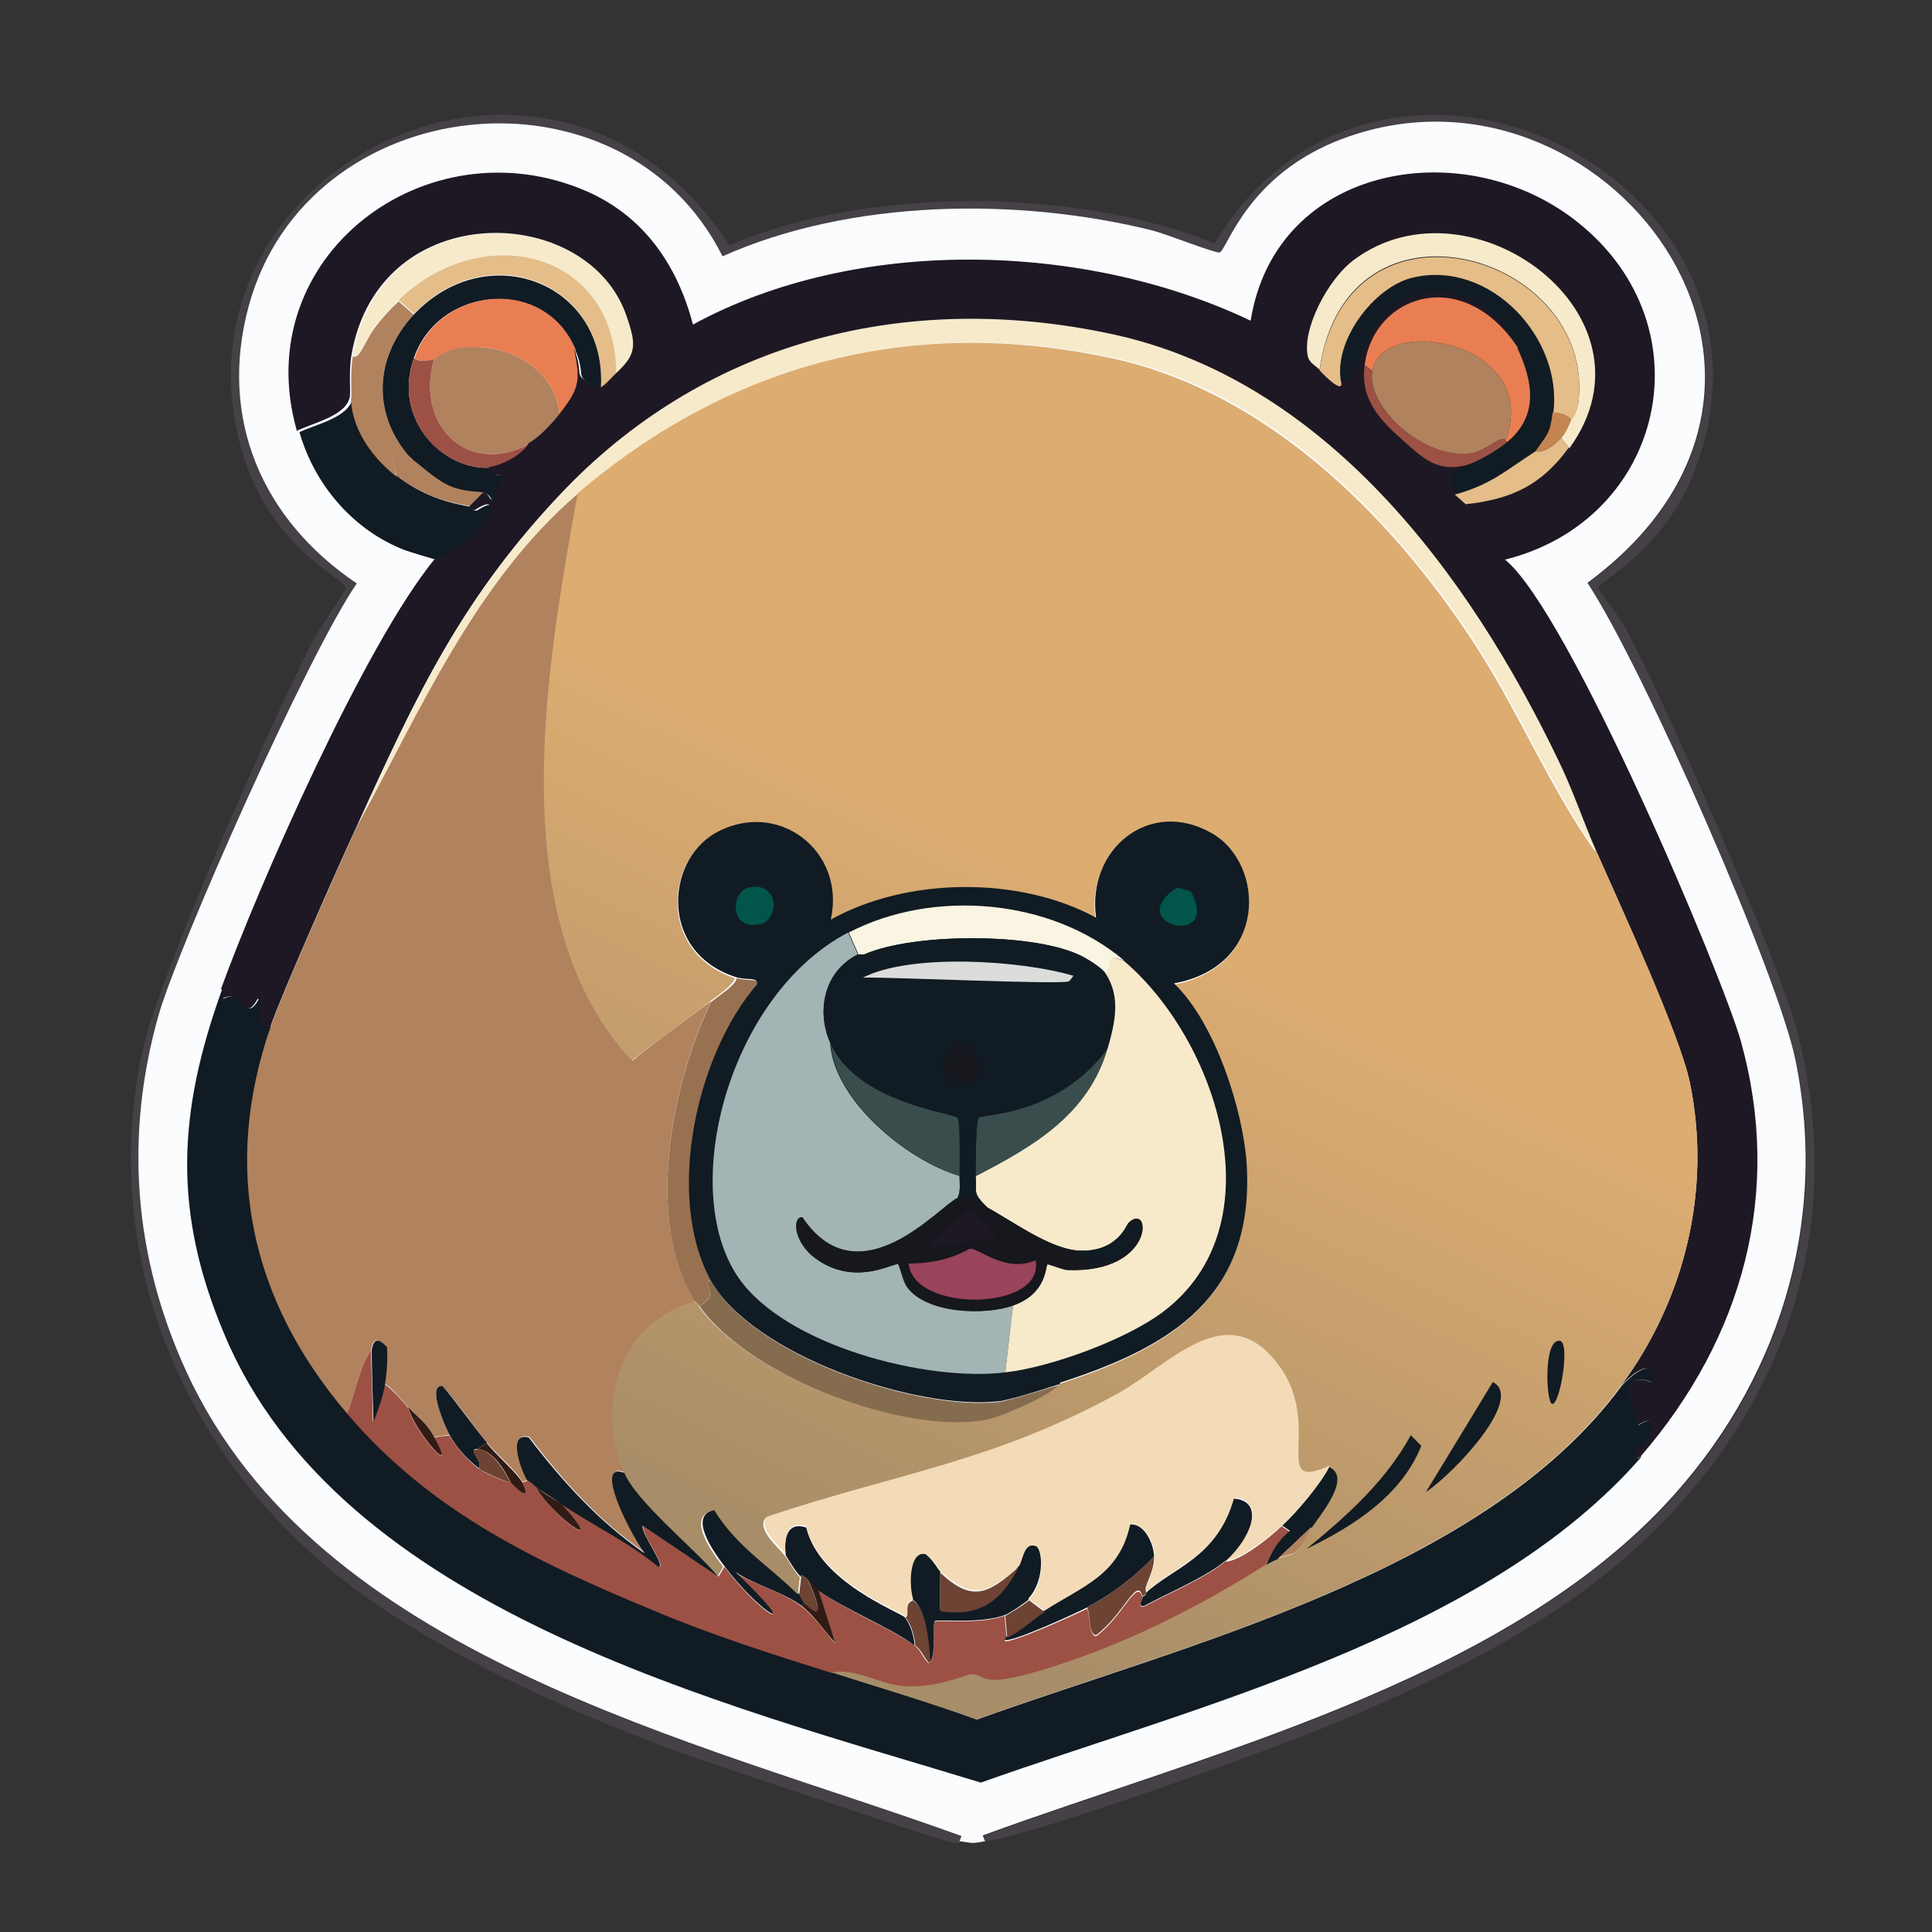
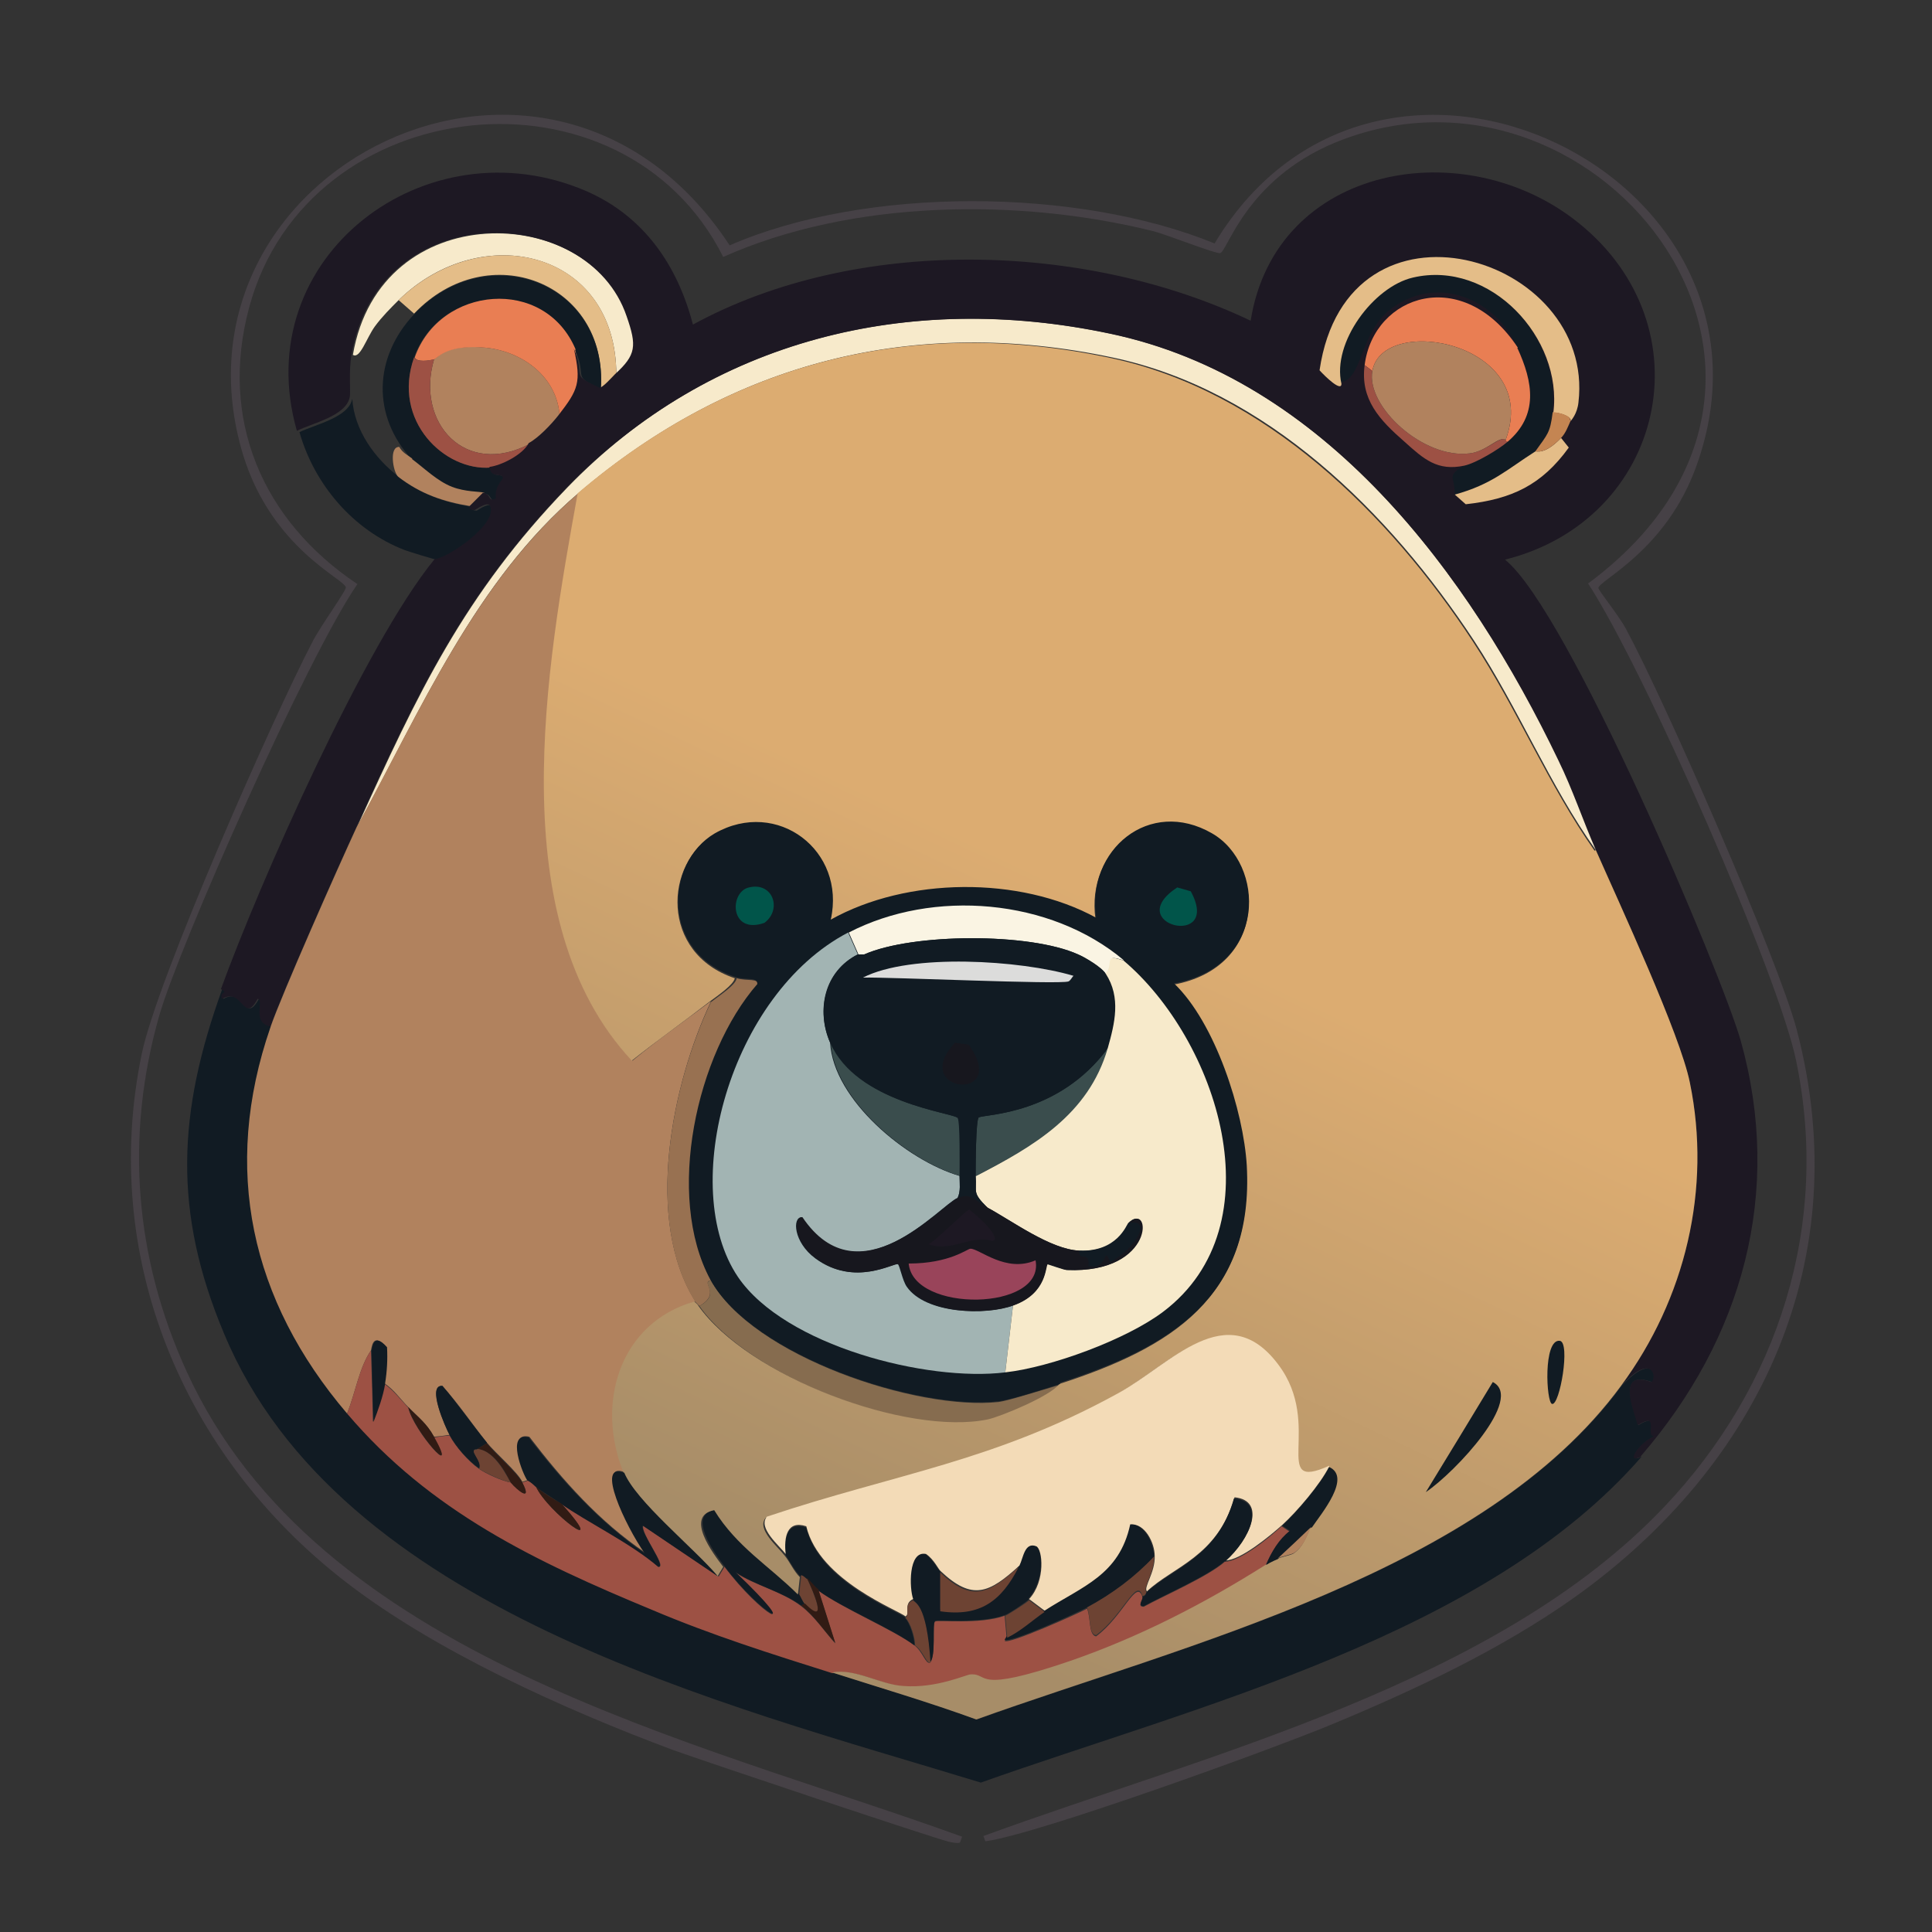
<svg xmlns="http://www.w3.org/2000/svg" id="Layer_1" viewBox="0 0 300 300">
  <rect x="0" y="0" width="300" height="300" fill="#333333" stroke="none" />
  <defs>
    <style>.cls-1{fill:#dcdcdb;}.cls-1,.cls-2,.cls-3,.cls-4,.cls-5,.cls-6,.cls-7,.cls-8,.cls-9,.cls-10,.cls-11,.cls-12,.cls-13,.cls-14,.cls-15,.cls-16,.cls-17,.cls-18,.cls-19,.cls-20,.cls-21,.cls-22,.cls-23{stroke-width:0px;}.cls-2{fill:#a2b4b3;}.cls-3{fill:url(#linear-gradient);}.cls-4{fill:#f3dbb7;}.cls-5{fill:#1d1823;}.cls-6{fill:#987151;}.cls-7{fill:#17171e;}.cls-8{fill:#01554a;}.cls-9{fill:#9d5144;}.cls-10{fill:#6d4333;}.cls-11{fill:#fbfcfe;}.cls-12{fill:#99445a;}.cls-13{fill:#faf4e3;}.cls-14{fill:#c48552;}.cls-15{fill:#464146;}.cls-16{fill:#866c4f;}.cls-17{fill:#311b14;}.cls-18{fill:#e97e53;}.cls-19{fill:#f7eacb;}.cls-20{fill:#3a4d4d;}.cls-21{fill:#e4bd88;}.cls-22{fill:#b1825e;}.cls-23{fill:#111b23;}</style>
    <linearGradient id="linear-gradient" x1="206" y1="72.9" x2="125.5" y2="243.2" gradientUnits="userSpaceOnUse">
      <stop offset=".4" stop-color="#dcac71" />
      <stop offset="1" stop-color="#a78d68" />
    </linearGradient>
  </defs>
  <path class="cls-15" d="M153,285.9l-.3-.8c34.4-12.6,79.7-23.6,105.8-51.2,17.7-18.7,25.7-43.7,20.4-69.2-2.7-13.2-23.5-60.6-32.3-74.1,42.7-31.6,2.3-83.9-37.9-69-14.9,5.5-18,17.2-19.2,17.7-.6.2-8.4-2.9-10.4-3.4-20.9-5.2-46.9-4.9-66.8,4-15.6-31.1-64.5-25.9-73.6,7.8-4.7,17.4,2,33.1,16.8,43-7.7,11.1-27.7,56.2-30.8,67.1-5.3,18.7-3.8,37.5,4.3,55.2,20.3,44.4,79,57.2,120.4,72.2l-.3.8c0,0,.2.4-1.7,0-2.2-.5-38.3-12.6-43-14.3-16.6-6.2-36.9-15.3-50.9-26.2-25.1-19.5-38-50.3-31.5-81.8,2.3-11.4,20.4-52.3,26.5-64,1.2-2.4,5.3-8,5.2-8.5-.2-1.3-11.4-6-15.9-20.4C24.2,26.4,85.4-4.4,113.3,38.1c21.1-9.2,54-9,75.3-.3,25.6-42.6,91.1-10.4,74.8,34.6-4.7,13.1-15.1,17.7-15.2,18.9,0,.4,3.2,4.3,4.3,6.4,5.9,10.9,23.6,51.2,26.5,62.2,9.3,35.5-5.5,67.5-34.6,88.2-11.3,8-24.5,14.2-37.2,19.5-9.3,3.9-46,17.2-54.1,18.3Z" />
-   <path class="cls-11" d="M153,285.9c-1.9.3-1.5.4-4,0l.3-.8c-41.4-15-100.1-27.9-120.4-72.2-8.1-17.7-9.6-36.4-4.3-55.2,3.1-10.8,23.1-55.9,30.8-67.1-14.7-9.9-21.5-25.6-16.8-43,9.1-33.7,58-38.9,73.6-7.8,19.9-8.9,45.9-9.2,66.8-4,2,.5,9.8,3.6,10.4,3.4,1.2-.5,4.3-12.2,19.2-17.7,40.2-14.9,80.6,37.5,37.9,69,8.8,13.4,29.6,60.9,32.3,74.1,5.2,25.5-2.7,50.4-20.4,69.2-26.1,27.6-71.4,38.6-105.8,51.2l.3.8Z" />
  <path class="cls-23" d="M42.1,159.4c-7.6,22-3.1,42.5,11.9,60,12.9,15.2,29.3,23,47.4,30.5,9.2,3.8,18.4,6.7,27.9,9.8,7.5,2.4,15,4.6,22.4,7.3,32.2-11.6,78.8-22.8,100.1-51.8,5.2-5.5,5.6-1,4.7-.6-5.6-2-2.7,4.4-2.1,6.7,3.6-2.2,1,1.8,2.6,1.7-2.4,1-4.6,4.4-2.1,3.2-24.1,27.7-69.1,38.7-102.6,50.6-40.2-12.3-99.6-26.8-117.5-69.7-8-19-7.2-34.4-.3-53.5,1.3.6-.5.4.2,1.5,3.2-1.9,3.3,4.1,5.5,0,1.1,0-1,3.7,2,4.3Z" />
  <path class="cls-19" d="M247.8,132c-7.2-10.1-12-22-18.9-32.5-13.1-19.9-32.3-39-56.2-44-30.8-6.5-59,.7-82.8,21-16.1,13.7-24.5,33.7-34.4,51.8,9.4-20.7,16.5-35.9,32.6-52.6,22.3-23.1,53.1-30.5,84.3-23.9,33.3,7,55.7,37.3,69.7,66.3,2.2,4.5,3.8,9.3,5.8,13.9Z" />
  <path class="cls-23" d="M61.9,74.1c3.5,2.6,7,3.9,11.3,4.6,0,0-.4.5.8.6.1,0,1.7-1.2,2.3-.8,1.7,2.8-6.8,8.4-8.5,8.4-.3,0-4.5-1.3-5-1.5-8-3.1-14-10.2-16.3-18.3,2.5-1.2,7.7-2.3,8.2-5.2.3,4.9,3.5,9.3,7.3,12.2Z" />
  <path class="cls-19" d="M95.7,58.2c0-19.3-20.9-24.2-33.8-11.6-1.3,1.3-2.6,2.6-3.7,4.1-1.3,1.8-2.3,5.1-3.4,4.4,4.2-24.6,36.7-23.6,42.7-5.9,1.6,4.6,1.5,6-1.8,9Z" />
  <path class="cls-21" d="M95.7,58.2c-.4.4-1.9,2.1-2.4,2.1,1.1-16.4-17.5-23.7-29-11.6l-2.4-2.1c13-12.6,33.8-7.7,33.8,11.6Z" />
-   <path class="cls-22" d="M64.3,48.8c-6.3,6.6-6.6,15.8-.3,22.6-.8-.6-1.4-.9-2-1.8-1.6,0-.9,3.7-.2,4.6-3.8-2.9-7.1-7.3-7.3-12.2.2-.9-.2-4,.3-6.7,1,.7,2-2.6,3.4-4.4,1.1-1.5,2.3-2.8,3.7-4.1l2.4,2.1Z" />
  <path class="cls-23" d="M93.3,60.4c-4.7-2.2-2-1.5-4-6.1-4.8-11.4-21.1-9.9-25,1.2-3.5,9.8,4.8,17.7,11.9,17.1.2,1.8,1.9.7,2.1,1.7,0,.2-1.4,1.5-1.1,3.2-1.3.6-.6-.6-2-.9-.8-.2-2.9-.1-5-.9-2.4-.9-4.3-2.8-6.2-4.3-6.3-6.8-6-15.9.3-22.6,11.5-12.1,30.1-4.8,29,11.6Z" />
  <path class="cls-22" d="M86.9,64.6c-1.1,1.4-3.1,3.5-4.6,4.3-10,5.3-17.8-3.2-14.9-13.1.5-.2,1.8-2.5,8.1-1.8,5.7.6,11.1,4.6,11.4,10.7Z" />
  <path class="cls-18" d="M89.3,54.3c1.1,5.3.6,6.4-2.4,10.4-.3-6.1-5.7-10.1-11.4-10.7-6.3-.6-7.6,1.7-8.1,1.8-.7.2-2.7.5-3-.3,3.9-11.1,20.2-12.7,25-1.2Z" />
  <path class="cls-9" d="M67.4,55.8c-2.9,9.9,4.9,18.4,14.9,13.1-.9,1.8-4.3,3.5-6.1,3.7-7.1.6-15.4-7.2-11.9-17.1.4.8,2.3.5,3,.3Z" />
  <path class="cls-22" d="M64,71.3c2,1.5,3.9,3.4,6.2,4.3,2.1.8,4.2.7,5,.9q-1.1,1.1-2.1,2.1c-4.3-.7-7.8-1.9-11.3-4.6-.8-.8-1.4-4.7.2-4.6.5.9,1.2,1.2,2,1.8Z" />
  <path class="cls-5" d="M254.8,226.2c-2.5,1.2-.3-2.2,2.1-3.2-1.6.1,1-3.9-2.6-1.7-.6-2.3-3.4-8.7,2.1-6.7.9-.4.4-4.9-4.7.6,10-13.5,14.1-30.6,10.7-47.1-1.6-7.5-10.9-27.7-14.6-36.1-2-4.6-3.6-9.4-5.8-13.9-13.9-29-36.3-59.3-69.7-66.3-31.2-6.6-61.9.9-84.3,23.9-16.1,16.7-23.2,31.9-32.6,52.6-3,6.5-11.6,25.9-13.4,31.1-3-.6-.9-4.2-2-4.3-2.2,4.1-2.3-1.9-5.5,0-.6-1.1,1.2-.9-.2-1.5,5.9-16.2,22.3-53.5,33.2-66.8,1.8,0,10.2-5.6,8.5-8.4-.6-.4-2.2.8-2.3.8-1.2,0-.7-.6-.8-.6q1.1-1.1,2.1-2.1c1.4.3.7,1.5,2,.9-.3-1.7,1.1-3,1.1-3.2-.2-.9-1.9.2-2.1-1.7,1.8-.2,5.2-1.9,6.1-3.7,1.5-.8,3.5-2.9,4.6-4.3,3.1-4,3.6-5.1,2.4-10.4,1.9,4.6-.8,3.9,4,6.1.5,0,2-1.7,2.4-2.1,3.3-3,3.4-4.4,1.8-9-6-17.7-38.4-18.6-42.7,5.9-.5,2.7-.1,5.8-.3,6.7-.6,2.9-5.8,4-8.2,5.2-7.7-27,20.1-48,45-37.2,8.9,3.9,14.1,11.5,16.5,20.7,25.3-13.8,60.8-12.9,86.6-.6,3.9-24.4,33.4-29.3,50.9-15.2,20.2,16.2,13.4,46.1-11.4,52.3,9.9,8,33.7,64.5,36.6,74.7,6.6,23.6.3,46.2-15.5,64.5Z" />
  <path class="cls-23" d="M241.1,64c-.4,3.3-.8,3.4-2.7,6.1-4.4,2.8-6.7,5.1-12.5,6.7,0-3-1.4-2.7,1.5-4.6,1.8-.4,5.3-2.4,6.7-3.7,4.8-4.1,4-9.3,1.5-14.6-3.4-7.4-12.2-11.3-19.4-6.1-5.2,3.8-4.5,11.1-8.1,11.6-1.4-6.4,5-15.1,11.1-16.5,12-2.7,23.3,9.4,21.8,21Z" />
-   <path class="cls-19" d="M243.6,69.5l-1.2-1.5c.7-.8,1.1-1.8,1.5-2.7,0-.2,1-1.1,1.2-2.9,2.7-22.9-36-34.4-40.2-5-.5-.5-1.6-1.1-1.8-2-1-4.1,3-12,7.2-15.1,18.1-13.4,48.3,8.7,33.4,29.3Z" />
  <path class="cls-21" d="M243.9,65.3c0-.7-1.9-1.3-2.7-1.2,1.5-11.6-9.8-23.8-21.8-21-6.1,1.4-12.6,10.1-11.1,16.5,0,1.3-2.5-1.1-3.4-2.1,4.3-29.4,42.9-17.9,40.2,5-.2,1.8-1.1,2.7-1.2,2.9Z" />
  <path class="cls-21" d="M243.6,69.5c-4.2,5.8-8.8,8-16,8.8l-1.7-1.5c5.8-1.6,8.1-3.9,12.5-6.7.2-.1,1.4.6,4-2.1l1.2,1.5Z" />
  <path class="cls-14" d="M243.9,65.3c-.4.9-.8,2-1.5,2.7-2.6,2.7-3.8,2-4,2.1,1.9-2.7,2.3-2.8,2.7-6.1.8,0,2.8.5,2.7,1.2Z" />
  <path class="cls-18" d="M235.6,54c2.5,5.4,3.3,10.5-1.5,14.6-.4,0-.3-.3-.3-.3,5.6-15.1-19.1-19.7-20.7-10.7l-1.2-.9c1.4-11,15.3-15.6,23.8-2.7Z" />
  <path class="cls-9" d="M213.1,57.6c-1,5.5,7.9,13.7,15.1,12.8,2.7-.3,4.7-2.8,5.6-2.1,0,0,0,.3.3.3-1.4,1.2-4.9,3.3-6.7,3.7-4.2.9-6.3-1-9.3-3.7-3.9-3.4-6.9-6.6-6.2-11.9l1.2.9Z" />
  <path class="cls-22" d="M233.8,68.3c-1-.7-2.9,1.8-5.6,2.1-7.2.9-16.1-7.3-15.1-12.8,1.6-9,26.3-4.4,20.7,10.7Z" />
  <path class="cls-22" d="M110.4,155.5c-6.1,12.9-10.4,34-2.4,46.6-11.6,3.4-15.2,15.9-11,26.5-4.5-1.8.2,8.2,3.2,12.5-7.1-4.8-12.8-11.2-18-18-3.6-.9-.8,5.8-.2,6.7l-.9.3c-.7-1.5-4.2-4.5-5.5-6.1-2.3-2.9-4.4-6-6.9-8.8-2.5-.2.5,6.5,1.1,7.6q-1.2.2-2.4.3c-1.2-2.1-2.4-3-4-4.6-1.2-1.2-2.2-2.7-3.7-3.7.3-1.9.4-3.7.3-5.6-2.2-2.6-2.3.3-2.4.5-1.8,2.6-2.4,6.5-3.7,9.8-15-17.6-19.5-38-11.9-60,1.8-5.2,10.4-24.6,13.4-31.1,9.9-18.1,18.4-38.1,34.4-51.8-4.9,27.1-11.9,66.3,8.4,88.1,3.9-3.2,8-6.1,12-9.1Z" />
  <path class="cls-9" d="M57.6,209.7q.2,5.6.3,11.1c.7-1.8,1.5-4,1.8-5.9,1.4,1,2.5,2.4,3.7,3.7.8,3.6,8,11.7,4,4.6q1.2-.2,2.4-.3c1,1.8,2.9,4,4.6,5.2,1,.7,3.6,1.9,4.9,2.1,1.1,1.3,3.4,3.1,1.8,0l.9-.3c0,0,.4.2,1.2.9,1.8,4,11.8,11.5,4,2.7,4.1,2.8,10.8,6,15.1,9.8,1.3,0-2.9-5.3-2.4-6.4q5.9,4,11.7,7.9l.9-1.5c5.6,7.5,12.7,11.5,1.7.9,3.1,2,7.2,2.9,10.2,5.2,2.1,1.6,3.6,3.9,5.3,5.8l-2.6-8.2c3.8,2.8,11.5,6,14.9,8.5,1.3,1,1.7,2.9,2.4,2.7,1-.9.3-6.1.8-6.4.4-.3,6.9.5,10.8-.9l.3,3.4-.3.5c.6.6,11.3-4.2,12.8-5,.6,1.4.2,4.1,1.4,4.3,4.2-3.1,6.3-9.1,7.2-6.1.1.5-.9,1.5.2,1.5,3.3-1.8,10-4.7,12.6-7,2.3,0,6.9-3.7,8.8-5.5l1.2.8c-1.6,1.3-2.8,3.3-3.7,5.3-9.5,6-19.6,11.2-30.3,14.9-15.2,5.3-12.5,2-15.5,2.1-.5,0-5.2,2.2-10.4,1.8-3.7-.3-7.5-2.9-11.1-2.1-9.5-3-18.7-5.9-27.9-9.8-18.1-7.5-34.5-15.3-47.4-30.5,1.3-3.3,1.9-7.2,3.7-9.8Z" />
  <path class="cls-16" d="M110.4,198.8c6.4,11.8,32.1,20.3,44.7,18.9,1.5-.2,7.5-2.1,9.6-2.7-1.4,1.9-9.3,5.1-11.1,5.5-12.5,2.7-37.2-6.6-45-17.7,3.5-1.9.1-3.6,1.8-4Z" />
  <path class="cls-6" d="M110.4,198.8c-1.7.3,1.7,2-1.8,4,0,0-.6-.6-.6-.6-8-12.6-3.7-33.8,2.4-46.6,1.4-1.1,3.8-2.6,4-3.7,1.6.5,3.4-.1,3.4,1.1-9.5,10.9-14.4,32.9-7.3,45.9Z" />
  <path class="cls-23" d="M124.1,247.5c.2.2.5,1.1.9,1.5l-.6.3c-3-2.2-7.1-3.1-10.2-5.2,11.1,10.6,3.9,6.6-1.7-.9-1.6-2.1-5.9-8-1.4-8.8,3.5,5.7,8.5,8.7,13,13.1Z" />
  <path class="cls-3" d="M247.8,132c3.7,8.4,13.1,28.6,14.6,36.1,3.4,16.5-.7,33.6-10.7,47.1-21.3,29-67.9,40.2-100.1,51.8-7.4-2.7-14.9-4.9-22.4-7.3,3.6-.7,7.5,1.9,11.1,2.1,5.1.4,9.8-1.8,10.4-1.8,3-.2.3,3.1,15.5-2.1,10.7-3.7,20.8-8.9,30.3-14.9.8-.5,1.7-.9,1.8-.9.4-.3,2.2-.6,2.6-.9,1.7-1.2,2.2-3.4,2.6-4,1.6-2.3,6.2-7.8,2.7-9.4-9.4,4.2-.8-6.3-7.9-15.7-8-10.7-16.9,0-24.8,4.4-19.3,10.7-34.6,12.5-54.6,19.2-1.5,1.7,1.9,4.5,2.9,5.8.9,1.1,1.4,2.4,2.4,3.4l-.3,2.7c-4.4-4.4-9.5-7.4-13-13.1-4.6.9-.2,6.7,1.4,8.8l-.9,1.5c-3.7-4.3-12.8-11.6-14.6-16.2-4.3-10.6-.7-23.1,11-26.5,0,0,.6.5.6.6,7.8,11.1,32.5,20.3,45,17.7,1.9-.4,9.7-3.6,11.1-5.5,17.3-5.6,30.1-13.4,29-33.7-.5-8.5-4.9-22.2-11.3-28.3,14.7-2.7,14.2-18.6,5.9-23.3-9.6-5.6-19.5,2.5-18,13.1-11.8-6.5-29.3-6.3-41.2.3,2.4-10.7-8.3-18.9-18-13.4-7.7,4.4-8.5,18.4,3.2,22.3-.2,1-2.5,2.6-4,3.7-4,3.1-8.1,6-12,9.1-20.3-21.8-13.3-61-8.4-88.1,23.8-20.3,52-27.6,82.8-21,23.9,5.1,43.2,24.2,56.2,44,6.9,10.5,11.7,22.3,18.9,32.5Z" />
-   <path class="cls-23" d="M219,222.8q.8.8,1.7,1.7c-3.1,7.8-10.6,12.5-17.8,16,6.2-5.1,12.3-10.5,16.2-17.7Z" />
  <path class="cls-23" d="M231.8,214.6c4.9,2.5-5.7,13.9-10.4,17.1q5.2-8.5,10.4-17.1Z" />
  <path class="cls-23" d="M242.2,208.2c1.7.2,0,10.1-1.2,9.8-.9-.2-1.4-10.1,1.2-9.8Z" />
  <path class="cls-23" d="M140.5,251.2c.8.8,1.5,3.1,1.5,4.3-3.4-2.6-11.2-5.8-14.9-8.5-.6-.5-1.2-1.3-1.8-1.8-1.2-1.1-.9-.3-.9-.3-1-1-1.6-2.2-2.4-3.4-.3-2.6.2-5.3,3.2-4.3,2,8.5,14.5,13.1,15.4,14Z" />
  <path class="cls-10" d="M125.3,245.1c1,2.1,3.4,7.6-.3,4-.4-.4-.7-1.3-.9-1.5l.3-2.7s-.3-.8.9.3Z" />
  <path class="cls-23" d="M203.6,237.2q-2.6,2.4-5.2,4.9c0,0-1,.4-1.8.9.8-2,2-4,3.7-5.3l-1.2-.8c2.3-2.1,5.9-6.4,7.3-9.1,3.5,1.6-1.2,7.2-2.7,9.4Z" />
  <path class="cls-22" d="M198.4,242q2.6-2.4,5.2-4.9c-.4.6-.9,2.8-2.6,4-.4.3-2.2.6-2.6.9Z" />
  <path class="cls-23" d="M59.8,214.9c-.3,1.9-1.1,4.1-1.8,5.9q-.2-5.6-.3-11.1c.1-.2.2-3,2.4-.5.1,1.9,0,3.7-.3,5.6Z" />
  <path class="cls-17" d="M67.4,223.1c4,7.2-3.2-1-4-4.6,1.5,1.6,2.8,2.4,4,4.6Z" />
  <path class="cls-23" d="M159.7,248.4c-.4.4-3.2,2.3-3.7,2.4-3.9,1.4-10.4.6-10.8.9-.5.3.2,5.5-.8,6.4-.6-9.6-2.6-9.3-2.7-9.8-.6-1.6-.8-7.6,2-7,1.3,1,1.9,2.4,2.3,2.7v5.9c6.2,1,9.5-1.6,12.2-6.9.6-1.2.8-3.7,2.6-3,1.1.4,1.5,5.4-1.1,8.2Z" />
  <path class="cls-23" d="M179.2,241.7c-3,3.2-6.5,5.8-10.4,7.9-1.5.8-12.2,5.7-12.8,5l.3-.5c2.1-1,3.8-2.7,5.8-4,5.9-3.9,11.6-5.5,13.3-13.4,2.3-.2,3.7,2.9,3.8,4.9Z" />
  <path class="cls-4" d="M206.4,227.7c-1.4,2.8-5,7-7.3,9.1-1.9,1.7-6.5,5.5-8.8,5.5,3.9-3.4,6.4-9.3,1.4-9.8-2.6,9.2-9.6,10.8-13.6,14.6-.6-.6,1.3-2.9,1.2-5.5,0-2-1.5-5.1-3.8-4.9-1.7,7.9-7.4,9.6-13.3,13.4q-1.2-.9-2.4-1.8c2.6-2.8,2.1-7.8,1.1-8.2-1.8-.7-2,1.8-2.6,3-4.7,4.3-7.3,5.5-12.2.9-.4-.3-1-1.8-2.3-2.7-2.8-.6-2.6,5.4-2,7-1.6.7-.4,2.3-1.2,2.7-.9-.9-13.4-5.5-15.4-14-3-1-3.5,1.7-3.2,4.3-1-1.3-4.4-4.1-2.9-5.8,20-6.7,35.2-8.5,54.6-19.2,8-4.4,16.8-15.1,24.8-4.4,7.1,9.4-1.4,19.9,7.9,15.7Z" />
  <path class="cls-23" d="M190.2,242.4c-2.6,2.3-9.3,5.2-12.6,7-1.1,0,0-1.1-.2-1.5.5,0,.6-.6.6-.6,4-3.8,11-5.4,13.6-14.6,5,.4,2.6,6.3-1.4,9.8Z" />
  <path class="cls-10" d="M179.2,241.7c.1,2.5-1.8,4.8-1.2,5.5,0,0-.1.6-.6.6-.9-3-3,3-7.2,6.1-1.2-.1-.8-2.9-1.4-4.3,3.9-2.1,7.4-4.7,10.4-7.9Z" />
  <path class="cls-10" d="M144.5,258.2c-.7.1-1.1-1.8-2.4-2.7,0-1.2-.7-3.5-1.5-4.3.8-.5-.4-2.1,1.2-2.7.2.5,2.1.2,2.7,9.8Z" />
  <path class="cls-10" d="M162.2,250.3c-1.9,1.3-3.7,3-5.8,4l-.3-3.4c.5-.2,3.3-2,3.7-2.4q1.2.9,2.4,1.8Z" />
  <path class="cls-23" d="M75.6,224.1l-1.5.9c-1.6,0,.9,1.8.3,3-1.7-1.2-3.6-3.3-4.6-5.2-.6-1.1-3.6-7.8-1.1-7.6,2.4,2.8,4.5,5.9,6.9,8.8Z" />
  <path class="cls-17" d="M81.1,230.2c1.6,3.1-.7,1.3-1.8,0-.2-.3-2.2-5-5.2-5.2l1.5-.9c1.2,1.6,4.7,4.6,5.5,6.1Z" />
  <path class="cls-10" d="M74.1,225c2.9.2,4.9,4.9,5.2,5.2-1.2-.2-3.9-1.5-4.9-2.1.6-1.2-1.9-3.1-.3-3Z" />
  <path class="cls-17" d="M127.1,246.9l2.6,8.2c-1.8-1.9-3.2-4.2-5.3-5.8l.6-.3c3.7,3.7,1.3-1.9.3-4,.6.5,1.2,1.4,1.8,1.8Z" />
  <path class="cls-23" d="M96.9,228.6c1.8,4.5,10.9,11.8,14.6,16.2q-5.9-4-11.7-7.9c-.4,1.1,3.8,6.5,2.4,6.4-4.3-3.7-11-6.9-15.1-9.8-1.1-.8-3-1.9-4-2.7-.8-.8-1.2-.9-1.2-.9-.7-.9-3.4-7.6.2-6.7,5.2,6.8,10.9,13.1,18,18-3-4.3-7.7-14.3-3.2-12.5Z" />
  <path class="cls-17" d="M87.2,233.5c7.8,8.7-2.2,1.3-4-2.7.9.9,2.8,2,4,2.7Z" />
  <path class="cls-10" d="M146,244.2c4.9,4.6,7.4,3.4,12.2-.9-2.7,5.3-6,7.8-12.2,6.9v-5.9Z" />
  <path class="cls-23" d="M164.6,214.9c-2.1.7-8.1,2.6-9.6,2.7-12.6,1.4-38.2-7.1-44.7-18.9-7-13-2.2-35,7.3-45.9,0-1.2-1.8-.5-3.4-1.1-11.7-3.8-10.9-17.8-3.2-22.3,9.7-5.5,20.4,2.7,18,13.4,11.8-6.6,29.3-6.8,41.2-.3-1.5-10.6,8.3-18.7,18-13.1,8.2,4.7,8.8,20.6-5.9,23.3,6.4,6.1,10.8,19.8,11.3,28.3,1.1,20.3-11.6,28.1-29,33.7Z" />
  <path class="cls-2" d="M133.2,148.2c-5.1,2.6-6.5,8.7-4.3,13.7.5,8.9,11.9,18.3,20.1,20.7,0,1.1.2,2.4-.3,3.4-2.7,1.1-15.4,16.2-24.2,3-1.5,0-1.3,3.9,2.1,6.4,6.1,4.5,12.2.6,12.8.9.3.1.7,2.5,1.4,3.5,2.9,4.2,12.1,4.5,16.5,2.9l-1.2,10.4c-12.1,1.5-34.2-4.1-41.5-14.8-9.4-13.9-1.3-43.9,17.1-53.5l1.5,3.4Z" />
  <path class="cls-19" d="M174.4,149.1c14.6,12.3,24.1,41.1,6.2,54.6-5.7,4.3-17.4,8.6-24.5,9.4l1.2-10.4c5.3-1.9,5-6.2,5.3-6.4.1,0,2.6.9,3,.9,13.8.6,13.1-10.8,9.6-7.3-.3.3-1.7,4.5-7.6,4.3-4.5-.2-10.4-4.6-14.3-6.7-2.4-2.4-1.6-2.3-1.8-4.9,8.9-4.6,17.4-9.6,20.4-19.8,1.1-3.9,2.1-7.8-.3-11.6,1.3-1.8-.4-3.1,2.7-2.1Z" />
  <path class="cls-13" d="M174.4,149.1c-3.1-1-1.4.4-2.7,2.1-.6-1-3.1-2.5-4.3-3-7.5-3.4-25.7-3.3-33.2,0-.2,0-.7,0-.9,0l-1.5-3.4c13.1-6.8,31.3-5.3,42.7,4.3Z" />
  <path class="cls-8" d="M182.8,137.8q1.1.3,2.1.6c4.9,9-10.9,5.2-2.1-.6Z" />
  <path class="cls-8" d="M116.3,137.8c3.7-.9,5.2,3.4,2.4,5.5-5.4,1.9-5.5-4.8-2.4-5.5Z" />
  <path class="cls-20" d="M149.1,182.6c-8.2-2.4-19.6-11.8-20.1-20.7,4.2,9.4,19,10.9,19.8,11.7.4.5.3,7.8.3,9Z" />
  <path class="cls-20" d="M151.5,182.6c0-1.1,0-8.9.5-9.1,1.1-.5,12.3-.4,20-10.7-3,10.3-11.5,15.2-20.4,19.8Z" />
  <path class="cls-23" d="M167.7,194.2c5.9.3,7.3-3.9,7.6-4.3,3.6-.7,1.3,3.7-2.9,6.1-1.1-3,0,1.3-3.4.6.3-2.6-1.6-.7-1.4-2.4Z" />
  <path class="cls-23" d="M167.4,148.2c.1.9-.1,2.7-.6,3.4-8.1-2.4-25.2-3.5-32.6.3-1-1.5-.7-2.1,0-3.7,7.5-3.3,25.7-3.4,33.2,0Z" />
  <path class="cls-1" d="M166.7,151.5c-.2.2-.5.8-.8.9-1.5.5-27.7-.7-31.9-.6,7.4-3.8,24.5-2.7,32.6-.3Z" />
  <path class="cls-23" d="M134.1,148.2c-.7,1.6-1,2.2,0,3.7,4.1,0,30.3,1.1,31.9.6.3,0,.6-.7.8-.9.5-.7.7-2.5.6-3.4,1.2.5,3.6,2.1,4.3,3,2.4,3.7,1.4,7.7.3,11.6-7.6,10.3-18.9,10.2-20,10.7-.5.2-.5,8.1-.5,9.1.2,2.6-.6,2.5,1.8,4.9-2.1-1.2-2.5-2.4-4.6-1.5.5-1,.3-2.3.3-3.4,0-1.2.1-8.5-.3-9-.8-.9-15.7-2.3-19.8-11.7-2.2-5.1-.9-11.1,4.3-13.7.2,0,.7,0,.9,0Z" />
  <path class="cls-7" d="M148.3,161.9q1.1.2,2.1.3c6.6,9.1-9.4,7.5-2.1-.3Z" />
  <path class="cls-7" d="M153.3,187.5c3.9,2.1,9.8,6.5,14.3,6.7-.2,1.8,1.7-.1,1.4,2.4,3.3.7,2.2-3.6,3.4-.6,4.2-2.4,6.5-6.8,2.9-6.1,3.5-3.5,4.2,7.9-9.6,7.3-.4,0-2.9-1-3-.9-.4.2,0,4.5-5.3,6.4-4.3,1.6-13.5,1.3-16.5-2.9-.7-1-1.1-3.4-1.4-3.5-.6-.3-6.7,3.6-12.8-.9-3.4-2.5-3.6-6.4-2.1-6.4,8.8,13.1,21.6-2,24.2-3,2.1-.8,2.4.4,4.6,1.5Z" />
  <path class="cls-12" d="M150.7,193.9c1.4,0,5.5,3.8,10.1,1.8,1.5,7.9-19,8.2-19.7.5,6.4,0,9.1-2.3,9.6-2.3Z" />
  <path class="cls-5" d="M150.4,187.8c.3,0,5.5,4.5,3.7,4.9-3.4-1-6.5,1.8-9.9.5,1.1-.5,5.8-5.3,6.2-5.3Z" />
</svg>